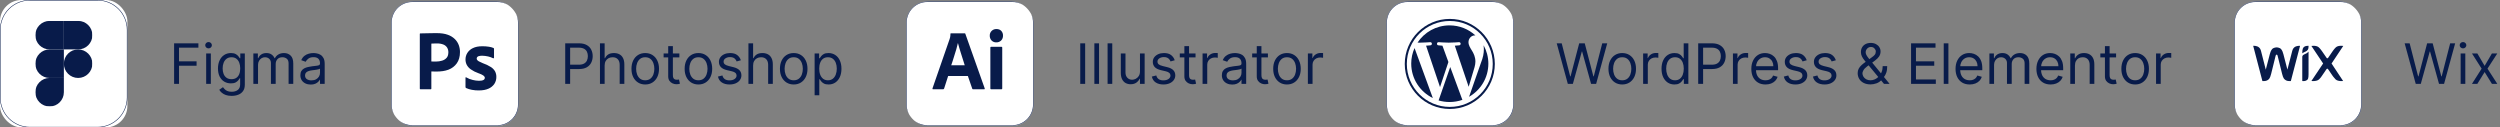
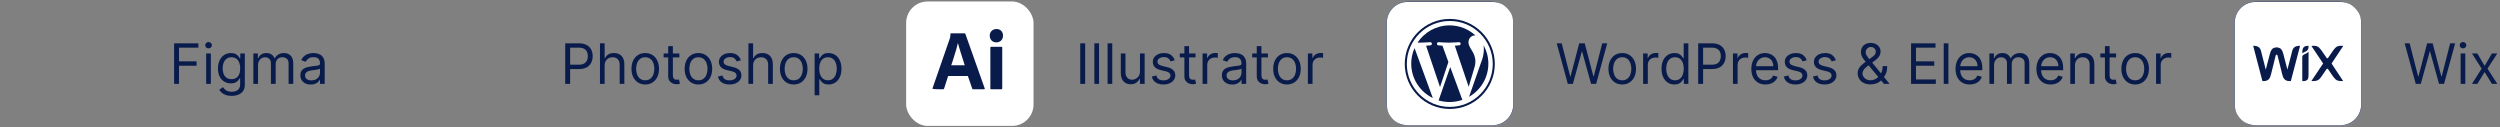
<svg xmlns="http://www.w3.org/2000/svg" width="5024" height="256" viewBox="0 0 5024 256" fill="none">
  <rect x="0" y="0" width="5024" height="256" fill="#808080" stroke="none" />
  <g clip-path="url(#clip0_306_116)">
    <rect width="256" height="256" rx="43" fill="white" />
-     <path d="M60 0.5H196C228.861 0.5 255.5 27.139 255.5 60V196C255.5 228.861 228.861 255.5 196 255.5H60C27.139 255.5 0.5 228.861 0.5 196V60C0.5 27.139 27.139 0.5 60 0.5Z" stroke="#081B4A" />
    <mask id="mask0_306_116" style="mask-type:luminance" maskUnits="userSpaceOnUse" x="71" y="42" width="115" height="172">
      <path d="M71 42H185.69V214H71V42Z" fill="white" />
    </mask>
    <g mask="url(#mask0_306_116)">
      <path d="M99.678 214C115.502 214 128.345 201.158 128.345 185.334V156.666H99.678C83.854 156.666 71.011 169.51 71.011 185.334C71.011 201.158 83.854 214 99.678 214Z" fill="#081B4A" />
      <path d="M71.011 128C71.011 112.176 83.854 99.334 99.678 99.334H128.345V156.666H99.678C83.854 156.666 71.011 143.824 71.011 128Z" fill="#081B4A" />
-       <path d="M71.011 70.666C71.011 54.842 83.855 42 99.679 42H128.345V99.334H99.679C83.855 99.334 71.011 86.49 71.011 70.666Z" fill="#081B4A" />
      <path d="M128.345 42H157.011C172.835 42 185.678 54.842 185.678 70.666C185.678 86.49 172.835 99.334 157.011 99.334H128.345V42Z" fill="#081B4A" />
      <path d="M185.678 128C185.678 143.824 172.835 156.666 157.011 156.666C141.187 156.666 128.345 143.824 128.345 128C128.345 112.176 141.187 99.334 157.011 99.334C172.835 99.334 185.678 112.176 185.678 128Z" fill="#081B4A" />
    </g>
  </g>
  <path d="M349.864 168.5V87.046H398.705V95.796H359.727V123.318H395.045V132.068H359.727V168.5H349.864ZM414.325 168.5V107.409H423.712V168.5H414.325ZM419.098 97.227C417.268 97.227 415.691 96.604 414.365 95.358C413.066 94.112 412.416 92.614 412.416 90.864C412.416 89.114 413.066 87.615 414.365 86.369C415.691 85.123 417.268 84.5 419.098 84.5C420.928 84.5 422.492 85.123 423.791 86.369C425.117 87.615 425.78 89.114 425.78 90.864C425.78 92.614 425.117 94.112 423.791 95.358C422.492 96.604 420.928 97.227 419.098 97.227ZM465.562 192.682C461.028 192.682 457.131 192.098 453.869 190.932C450.608 189.792 447.89 188.28 445.716 186.398C443.568 184.542 441.858 182.553 440.585 180.432L448.062 175.182C448.911 176.295 449.985 177.568 451.284 179C452.583 180.458 454.36 181.718 456.614 182.778C458.894 183.866 461.877 184.409 465.562 184.409C470.494 184.409 474.564 183.216 477.773 180.83C480.981 178.443 482.585 174.705 482.585 169.614V157.205H481.79C481.1 158.318 480.119 159.697 478.847 161.341C477.6 162.958 475.797 164.403 473.438 165.676C471.104 166.922 467.949 167.545 463.972 167.545C459.04 167.545 454.612 166.379 450.688 164.045C446.79 161.712 443.701 158.318 441.42 153.864C439.167 149.409 438.04 144 438.04 137.636C438.04 131.379 439.14 125.93 441.341 121.29C443.542 116.623 446.604 113.017 450.528 110.472C454.453 107.9 458.987 106.614 464.131 106.614C468.108 106.614 471.263 107.277 473.597 108.602C475.956 109.902 477.759 111.386 479.006 113.057C480.278 114.701 481.259 116.053 481.949 117.114H482.903V107.409H491.972V170.25C491.972 175.5 490.778 179.769 488.392 183.057C486.032 186.371 482.85 188.797 478.847 190.335C474.869 191.9 470.441 192.682 465.562 192.682ZM465.244 159.114C469.009 159.114 472.191 158.252 474.79 156.528C477.388 154.805 479.364 152.326 480.716 149.091C482.068 145.856 482.744 141.985 482.744 137.477C482.744 133.076 482.081 129.191 480.756 125.824C479.43 122.456 477.468 119.818 474.869 117.909C472.271 116 469.063 115.045 465.244 115.045C461.267 115.045 457.953 116.053 455.301 118.068C452.676 120.083 450.701 122.788 449.375 126.182C448.076 129.576 447.426 133.341 447.426 137.477C447.426 141.72 448.089 145.472 449.415 148.733C450.767 151.968 452.756 154.513 455.381 156.369C458.032 158.199 461.32 159.114 465.244 159.114ZM509.153 168.5V107.409H518.222V116.955H519.017C520.29 113.693 522.345 111.161 525.182 109.358C528.019 107.528 531.426 106.614 535.403 106.614C539.434 106.614 542.788 107.528 545.466 109.358C548.17 111.161 550.278 113.693 551.79 116.955H552.426C553.991 113.799 556.337 111.294 559.466 109.438C562.595 107.555 566.347 106.614 570.722 106.614C576.184 106.614 580.652 108.324 584.125 111.744C587.598 115.138 589.335 120.428 589.335 127.614V168.5H579.949V127.614C579.949 123.106 578.716 119.884 576.25 117.949C573.784 116.013 570.881 115.045 567.54 115.045C563.244 115.045 559.917 116.345 557.557 118.943C555.197 121.515 554.017 124.777 554.017 128.727V168.5H544.472V126.659C544.472 123.186 543.345 120.388 541.091 118.267C538.837 116.119 535.934 115.045 532.381 115.045C529.941 115.045 527.661 115.695 525.54 116.994C523.445 118.294 521.748 120.097 520.449 122.403C519.176 124.684 518.54 127.322 518.54 130.318V168.5H509.153ZM624.474 169.932C620.603 169.932 617.09 169.203 613.935 167.744C610.779 166.259 608.274 164.125 606.418 161.341C604.562 158.53 603.634 155.136 603.634 151.159C603.634 147.659 604.323 144.822 605.702 142.648C607.08 140.447 608.923 138.723 611.23 137.477C613.537 136.231 616.082 135.303 618.866 134.693C621.677 134.057 624.501 133.553 627.338 133.182C631.05 132.705 634.06 132.347 636.366 132.108C638.7 131.843 640.397 131.405 641.457 130.795C642.545 130.186 643.088 129.125 643.088 127.614V127.295C643.088 123.371 642.014 120.322 639.866 118.148C637.745 115.973 634.524 114.886 630.202 114.886C625.721 114.886 622.207 115.867 619.662 117.83C617.116 119.792 615.327 121.886 614.293 124.114L605.384 120.932C606.974 117.22 609.096 114.33 611.747 112.261C614.425 110.167 617.342 108.708 620.497 107.886C623.679 107.038 626.808 106.614 629.884 106.614C631.846 106.614 634.099 106.852 636.645 107.33C639.217 107.78 641.696 108.722 644.082 110.153C646.495 111.585 648.497 113.746 650.088 116.636C651.679 119.527 652.474 123.398 652.474 128.25V168.5H643.088V160.227H642.611C641.974 161.553 640.914 162.972 639.429 164.483C637.944 165.994 635.969 167.28 633.503 168.341C631.037 169.402 628.027 169.932 624.474 169.932ZM625.906 161.5C629.618 161.5 632.747 160.771 635.293 159.312C637.865 157.854 639.8 155.972 641.099 153.665C642.425 151.358 643.088 148.932 643.088 146.386V137.795C642.69 138.273 641.815 138.71 640.463 139.108C639.137 139.479 637.599 139.811 635.849 140.102C634.126 140.367 632.442 140.606 630.798 140.818C629.181 141.004 627.868 141.163 626.861 141.295C624.421 141.614 622.141 142.131 620.02 142.847C617.925 143.536 616.228 144.583 614.929 145.989C613.656 147.367 613.02 149.25 613.02 151.636C613.02 154.898 614.226 157.364 616.639 159.034C619.079 160.678 622.168 161.5 625.906 161.5Z" fill="#081B4A" />
  <g clip-path="url(#clip1_306_116)">
    <rect x="786" y="3" width="256" height="250" rx="43" fill="white" />
    <path d="M828.5 3.5H999.5C1022.7 3.5 1041.5 22.304 1041.5 45.5V210.1C1041.5 233.296 1022.7 252.1 999.5 252.1H828.5C805.304 252.1 786.5 233.296 786.5 210.1V45.5C786.5 22.304 805.304 3.5 828.5 3.5Z" stroke="#081B4A" />
    <path d="M843.644 178.035V68.297C843.644 67.496 843.988 67.096 844.675 67.095L845.762 67.092L847.62 67.072L850.202 67.021L858.852 66.838L868.127 66.666C871.389 66.609 874.623 66.581 877.829 66.58C886.529 66.58 893.856 67.668 899.811 69.843C905.183 71.659 910.082 74.651 914.151 78.601C917.601 82.024 920.267 86.155 921.965 90.709C923.571 95.14 924.385 99.82 924.37 104.533C924.37 113.694 922.252 121.25 918.015 127.202C913.872 133.009 908.093 137.45 901.415 139.958L900.842 140.168C893.869 142.769 886.147 143.709 877.678 143.768L876.362 143.772L874.409 143.762L873.424 143.748L872.326 143.722L871.664 143.696L871.262 143.675L870.273 143.639L869.064 143.614L867.244 143.601L866.839 143.6V177.863C866.869 178.073 866.85 178.287 866.783 178.488C866.716 178.69 866.603 178.873 866.453 179.023C866.303 179.173 866.12 179.286 865.919 179.353C865.717 179.42 865.503 179.439 865.293 179.409H844.847C844.044 179.41 843.643 178.952 843.644 178.035ZM866.84 87.703V123.495C868.327 123.61 869.7 123.668 870.96 123.667H876.628C880.536 123.654 884.421 123.072 888.161 121.94L888.907 121.707C892.31 120.697 895.351 118.73 897.666 116.039C899.818 113.501 900.933 110.004 901.01 105.547L901.015 105.048C901.105 101.726 900.241 98.448 898.524 95.603C896.72 92.851 894.112 90.722 891.054 89.506C887.062 87.954 882.798 87.224 878.517 87.36L876.339 87.366L874.965 87.378L873.654 87.395L871.804 87.431L870.454 87.469L869.753 87.495L868.816 87.539L868.018 87.588L867.563 87.624L867.17 87.662L866.997 87.682L866.84 87.703ZM990.77 116.987C987.774 115.448 984.596 114.292 981.312 113.545L980.552 113.381C976.939 112.552 973.25 112.095 969.543 112.018L968.617 112.007C966.444 111.948 964.274 112.208 962.177 112.78C960.842 113.078 959.656 113.838 958.827 114.926C958.267 115.797 957.969 116.811 957.969 117.846C958 118.85 958.362 119.816 958.999 120.593C959.911 121.659 961.006 122.552 962.234 123.23L962.606 123.427C965.055 124.745 967.578 125.921 970.162 126.947C975.925 128.878 981.432 131.501 986.562 134.761C990.057 136.967 992.949 140.006 994.978 143.606C996.683 147.015 997.538 150.785 997.468 154.596C997.57 159.629 996.132 164.572 993.346 168.765C990.363 173.02 986.22 176.328 981.41 178.295C976.373 180.508 970.187 181.652 962.853 181.727L962.091 181.731C957.545 181.776 953.004 181.378 948.535 180.543L947.579 180.357C943.816 179.667 940.153 178.513 936.674 176.922C936.324 176.742 936.028 176.472 935.817 176.14C935.606 175.808 935.487 175.425 935.472 175.032V156.314C935.451 156.132 935.481 155.948 935.556 155.782C935.632 155.616 935.752 155.473 935.902 155.369C936.049 155.285 936.219 155.249 936.388 155.264C936.556 155.279 936.716 155.346 936.846 155.455C940.955 157.877 945.416 159.645 950.069 160.693C954.171 161.722 958.378 162.269 962.606 162.325C966.612 162.325 969.56 161.81 971.45 160.779C972.303 160.388 973.025 159.758 973.528 158.966C974.03 158.173 974.293 157.252 974.284 156.314C974.284 154.827 973.425 153.396 971.708 152.021C970.988 151.445 969.956 150.818 968.611 150.141L967.968 149.825L967.282 149.502L966.922 149.338L966.168 149.004L965.775 148.834L964.955 148.49L964.528 148.315L963.642 147.96L963.182 147.78L962.229 147.413L961.232 147.04C955.839 145.165 950.726 142.565 946.033 139.312C942.676 136.978 939.912 133.89 937.962 130.296C936.274 126.912 935.42 123.173 935.472 119.391C935.461 114.847 936.71 110.389 939.078 106.511C941.778 102.241 945.654 98.841 950.241 96.723C955.278 94.206 961.574 92.946 969.131 92.944C973.557 92.908 977.979 93.224 982.355 93.889C985.524 94.291 988.622 95.129 991.561 96.379C992.034 96.515 992.415 96.864 992.591 97.324C992.708 97.743 992.765 98.176 992.763 98.612V115.957C992.788 116.367 992.591 116.76 992.248 116.987C992.018 117.101 991.765 117.161 991.509 117.161C991.253 117.161 991 117.101 990.77 116.987Z" fill="#081B4A" />
  </g>
  <path d="M1135.86 168.5V87.046H1163.39C1169.78 87.046 1175 88.199 1179.06 90.506C1183.14 92.786 1186.16 95.875 1188.12 99.773C1190.09 103.67 1191.07 108.019 1191.07 112.818C1191.07 117.617 1190.09 121.979 1188.12 125.903C1186.19 129.828 1183.19 132.956 1179.14 135.29C1175.08 137.597 1169.88 138.75 1163.55 138.75H1143.82V130H1163.23C1167.6 130 1171.12 129.244 1173.77 127.733C1176.42 126.222 1178.34 124.18 1179.53 121.608C1180.75 119.009 1181.36 116.08 1181.36 112.818C1181.36 109.557 1180.75 106.64 1179.53 104.068C1178.34 101.496 1176.41 99.481 1173.73 98.023C1171.05 96.538 1167.5 95.796 1163.07 95.796H1145.73V168.5H1135.86ZM1215.07 131.75V168.5H1205.68V87.046H1215.07V116.955H1215.87C1217.3 113.799 1219.45 111.294 1222.31 109.438C1225.2 107.555 1229.04 106.614 1233.84 106.614C1238.01 106.614 1241.65 107.449 1244.78 109.119C1247.91 110.763 1250.34 113.295 1252.06 116.716C1253.81 120.11 1254.68 124.432 1254.68 129.682V168.5H1245.3V130.318C1245.3 125.466 1244.04 121.714 1241.52 119.062C1239.03 116.384 1235.57 115.045 1231.14 115.045C1228.06 115.045 1225.31 115.695 1222.87 116.994C1220.45 118.294 1218.54 120.189 1217.14 122.682C1215.76 125.174 1215.07 128.197 1215.07 131.75ZM1296.67 169.773C1291.16 169.773 1286.32 168.46 1282.16 165.835C1278.02 163.21 1274.79 159.538 1272.45 154.818C1270.15 150.098 1268.99 144.583 1268.99 138.273C1268.99 131.909 1270.15 126.354 1272.45 121.608C1274.79 116.862 1278.02 113.176 1282.16 110.551C1286.32 107.926 1291.16 106.614 1296.67 106.614C1302.19 106.614 1307.02 107.926 1311.15 110.551C1315.31 113.176 1318.55 116.862 1320.86 121.608C1323.19 126.354 1324.36 131.909 1324.36 138.273C1324.36 144.583 1323.19 150.098 1320.86 154.818C1318.55 159.538 1315.31 163.21 1311.15 165.835C1307.02 168.46 1302.19 169.773 1296.67 169.773ZM1296.67 161.341C1300.86 161.341 1304.31 160.267 1307.02 158.119C1309.72 155.972 1311.72 153.148 1313.02 149.648C1314.32 146.148 1314.97 142.356 1314.97 138.273C1314.97 134.189 1314.32 130.384 1313.02 126.858C1311.72 123.331 1309.72 120.481 1307.02 118.307C1304.31 116.133 1300.86 115.045 1296.67 115.045C1292.49 115.045 1289.04 116.133 1286.33 118.307C1283.63 120.481 1281.63 123.331 1280.33 126.858C1279.03 130.384 1278.38 134.189 1278.38 138.273C1278.38 142.356 1279.03 146.148 1280.33 149.648C1281.63 153.148 1283.63 155.972 1286.33 158.119C1289.04 160.267 1292.49 161.341 1296.67 161.341ZM1365.25 107.409V115.364H1333.59V107.409H1365.25ZM1342.82 92.773H1352.21V151C1352.21 153.652 1352.59 155.64 1353.36 156.966C1354.16 158.265 1355.16 159.14 1356.38 159.591C1357.63 160.015 1358.94 160.227 1360.32 160.227C1361.36 160.227 1362.2 160.174 1362.87 160.068C1363.53 159.936 1364.06 159.83 1364.46 159.75L1366.37 168.182C1365.73 168.42 1364.84 168.659 1363.7 168.898C1362.56 169.163 1361.12 169.295 1359.37 169.295C1356.71 169.295 1354.12 168.725 1351.57 167.585C1349.05 166.445 1346.96 164.708 1345.29 162.375C1343.64 160.042 1342.82 157.098 1342.82 153.545V92.773ZM1403.53 169.773C1398.02 169.773 1393.18 168.46 1389.02 165.835C1384.88 163.21 1381.65 159.538 1379.31 154.818C1377.01 150.098 1375.85 144.583 1375.85 138.273C1375.85 131.909 1377.01 126.354 1379.31 121.608C1381.65 116.862 1384.88 113.176 1389.02 110.551C1393.18 107.926 1398.02 106.614 1403.53 106.614C1409.05 106.614 1413.88 107.926 1418.01 110.551C1422.17 113.176 1425.41 116.862 1427.72 121.608C1430.05 126.354 1431.22 131.909 1431.22 138.273C1431.22 144.583 1430.05 150.098 1427.72 154.818C1425.41 159.538 1422.17 163.21 1418.01 165.835C1413.88 168.46 1409.05 169.773 1403.53 169.773ZM1403.53 161.341C1407.72 161.341 1411.17 160.267 1413.88 158.119C1416.58 155.972 1418.58 153.148 1419.88 149.648C1421.18 146.148 1421.83 142.356 1421.83 138.273C1421.83 134.189 1421.18 130.384 1419.88 126.858C1418.58 123.331 1416.58 120.481 1413.88 118.307C1411.17 116.133 1407.72 115.045 1403.53 115.045C1399.34 115.045 1395.9 116.133 1393.19 118.307C1390.49 120.481 1388.49 123.331 1387.19 126.858C1385.89 130.384 1385.24 134.189 1385.24 138.273C1385.24 142.356 1385.89 146.148 1387.19 149.648C1388.49 153.148 1390.49 155.972 1393.19 158.119C1395.9 160.267 1399.34 161.341 1403.53 161.341ZM1488.82 121.091L1480.38 123.477C1479.85 122.072 1479.07 120.706 1478.04 119.381C1477.03 118.028 1475.65 116.915 1473.9 116.04C1472.15 115.165 1469.91 114.727 1467.18 114.727C1463.44 114.727 1460.33 115.589 1457.83 117.312C1455.37 119.009 1454.13 121.17 1454.13 123.795C1454.13 126.129 1454.98 127.972 1456.68 129.324C1458.38 130.676 1461.03 131.803 1464.63 132.705L1473.7 134.932C1479.17 136.258 1483.24 138.286 1485.91 141.017C1488.59 143.722 1489.93 147.208 1489.93 151.477C1489.93 154.977 1488.92 158.106 1486.91 160.864C1484.92 163.621 1482.13 165.795 1478.56 167.386C1474.98 168.977 1470.81 169.773 1466.07 169.773C1459.84 169.773 1454.68 168.42 1450.6 165.716C1446.51 163.011 1443.93 159.061 1442.84 153.864L1451.75 151.636C1452.6 154.924 1454.2 157.39 1456.56 159.034C1458.95 160.678 1462.06 161.5 1465.91 161.5C1470.28 161.5 1473.76 160.572 1476.33 158.716C1478.93 156.833 1480.23 154.58 1480.23 151.955C1480.23 149.833 1479.48 148.057 1478 146.625C1476.51 145.167 1474.23 144.08 1471.16 143.364L1460.98 140.977C1455.38 139.652 1451.27 137.597 1448.65 134.812C1446.05 132.002 1444.75 128.489 1444.75 124.273C1444.75 120.826 1445.72 117.777 1447.65 115.125C1449.61 112.473 1452.28 110.392 1455.65 108.881C1459.04 107.369 1462.88 106.614 1467.18 106.614C1473.23 106.614 1477.97 107.939 1481.42 110.591C1484.89 113.242 1487.36 116.742 1488.82 121.091ZM1513.45 131.75V168.5H1504.06V87.046H1513.45V116.955H1514.24C1515.67 113.799 1517.82 111.294 1520.68 109.438C1523.57 107.555 1527.42 106.614 1532.22 106.614C1536.38 106.614 1540.03 107.449 1543.16 109.119C1546.29 110.763 1548.71 113.295 1550.43 116.716C1552.18 120.11 1553.06 124.432 1553.06 129.682V168.5H1543.67V130.318C1543.67 125.466 1542.41 121.714 1539.89 119.062C1537.4 116.384 1533.94 115.045 1529.51 115.045C1526.44 115.045 1523.68 115.695 1521.24 116.994C1518.83 118.294 1516.92 120.189 1515.51 122.682C1514.14 125.174 1513.45 128.197 1513.45 131.75ZM1595.05 169.773C1589.53 169.773 1584.7 168.46 1580.53 165.835C1576.4 163.21 1573.16 159.538 1570.83 154.818C1568.52 150.098 1567.37 144.583 1567.37 138.273C1567.37 131.909 1568.52 126.354 1570.83 121.608C1573.16 116.862 1576.4 113.176 1580.53 110.551C1584.7 107.926 1589.53 106.614 1595.05 106.614C1600.56 106.614 1605.39 107.926 1609.53 110.551C1613.69 113.176 1616.92 116.862 1619.23 121.608C1621.56 126.354 1622.73 131.909 1622.73 138.273C1622.73 144.583 1621.56 150.098 1619.23 154.818C1616.92 159.538 1613.69 163.21 1609.53 165.835C1605.39 168.46 1600.56 169.773 1595.05 169.773ZM1595.05 161.341C1599.24 161.341 1602.69 160.267 1605.39 158.119C1608.1 155.972 1610.1 153.148 1611.4 149.648C1612.7 146.148 1613.35 142.356 1613.35 138.273C1613.35 134.189 1612.7 130.384 1611.4 126.858C1610.1 123.331 1608.1 120.481 1605.39 118.307C1602.69 116.133 1599.24 115.045 1595.05 115.045C1590.86 115.045 1587.41 116.133 1584.71 118.307C1582 120.481 1580 123.331 1578.7 126.858C1577.4 130.384 1576.75 134.189 1576.75 138.273C1576.75 142.356 1577.4 146.148 1578.7 149.648C1580 153.148 1582 155.972 1584.71 158.119C1587.41 160.267 1590.86 161.341 1595.05 161.341ZM1637.06 191.409V107.409H1646.13V117.114H1647.24C1647.93 116.053 1648.89 114.701 1650.11 113.057C1651.35 111.386 1653.13 109.902 1655.43 108.602C1657.77 107.277 1660.92 106.614 1664.9 106.614C1670.04 106.614 1674.58 107.9 1678.5 110.472C1682.43 113.044 1685.49 116.689 1687.69 121.409C1689.89 126.129 1690.99 131.697 1690.99 138.114C1690.99 144.583 1689.89 150.191 1687.69 154.938C1685.49 159.657 1682.44 163.316 1678.54 165.915C1674.64 168.487 1670.15 169.773 1665.06 169.773C1661.14 169.773 1657.99 169.123 1655.63 167.824C1653.27 166.498 1651.46 165 1650.18 163.33C1648.91 161.633 1647.93 160.227 1647.24 159.114H1646.45V191.409H1637.06ZM1646.29 137.955C1646.29 142.568 1646.96 146.638 1648.32 150.165C1649.67 153.665 1651.64 156.409 1654.24 158.398C1656.84 160.36 1660.02 161.341 1663.79 161.341C1667.71 161.341 1670.99 160.307 1673.61 158.239C1676.26 156.144 1678.25 153.333 1679.58 149.807C1680.93 146.254 1681.61 142.303 1681.61 137.955C1681.61 133.659 1680.94 129.788 1679.62 126.341C1678.32 122.867 1676.34 120.123 1673.69 118.108C1671.07 116.066 1667.76 115.045 1663.79 115.045C1659.97 115.045 1656.76 116.013 1654.16 117.949C1651.56 119.858 1649.6 122.536 1648.28 125.983C1646.95 129.403 1646.29 133.394 1646.29 137.955Z" fill="#081B4A" />
  <g clip-path="url(#clip2_306_116)">
    <rect x="1821" y="3" width="256" height="250" rx="43" fill="white" />
-     <path d="M1863.5 3.5H2034.5C2057.7 3.5 2076.5 22.304 2076.5 45.5V210.1C2076.5 233.296 2057.7 252.1 2034.5 252.1H1863.5C1840.3 252.1 1821.5 233.296 1821.5 210.1V45.5C1821.5 22.304 1840.3 3.5 1863.5 3.5Z" stroke="#081B4A" />
-     <path d="M1945.05 152.79H1905.38L1897.31 177.863C1897.2 178.32 1896.94 178.725 1896.56 179.007C1896.18 179.289 1895.72 179.432 1895.25 179.409H1875.16C1874.01 179.409 1873.61 178.779 1873.96 177.519L1908.3 78.601C1908.65 77.571 1908.99 76.398 1909.33 75.081C1909.78 72.789 1910.01 70.461 1910.02 68.126C1910 67.963 1910.01 67.796 1910.06 67.64C1910.12 67.483 1910.2 67.341 1910.32 67.224C1910.44 67.107 1910.58 67.019 1910.74 66.967C1910.89 66.915 1911.06 66.9 1911.22 66.923H1938.53C1939.33 66.923 1939.79 67.21 1939.9 67.783L1978.89 177.691C1979.23 178.838 1978.89 179.41 1977.86 179.409H1955.53C1955.15 179.451 1954.76 179.352 1954.44 179.131C1954.13 178.91 1953.9 178.581 1953.81 178.207L1945.05 152.79ZM1911.57 131.152H1938.7L1938.31 129.875L1937.69 127.853L1937.25 126.433L1936.54 124.197L1935.04 119.49L1933.72 115.317L1930.28 104.447C1929.43 101.745 1928.61 99.032 1927.82 96.309L1927.2 94.099L1926.46 91.486L1925.34 87.436L1925.13 86.673H1924.96C1924.1 90.795 1923.06 94.876 1921.83 98.903L1919.28 107.099L1917.88 111.627L1916.46 116.211C1916.2 117.039 1915.95 117.858 1915.7 118.667L1914.94 121.065L1914.18 123.407L1913.43 125.691L1912.68 127.918C1912.43 128.651 1912.18 129.375 1911.94 130.088L1911.57 131.152ZM2002.07 85.127C2000.32 85.197 1998.57 84.897 1996.94 84.246C1995.31 83.595 1993.84 82.608 1992.62 81.349C1991.41 80.035 1990.46 78.494 1989.84 76.814C1989.22 75.134 1988.94 73.349 1989.02 71.56C1988.95 69.789 1989.26 68.025 1989.93 66.383C1990.6 64.741 1991.6 63.258 1992.88 62.03C1995.34 59.664 1998.63 58.339 2002.04 58.333L2002.41 58.337C2006.53 58.337 2009.77 59.568 2012.11 62.029C2013.3 63.308 2014.22 64.808 2014.82 66.444C2015.43 68.079 2015.7 69.818 2015.63 71.56C2015.71 73.356 2015.42 75.148 2014.78 76.83C2014.15 78.512 2013.18 80.049 2011.94 81.35C2010.69 82.584 2009.2 83.555 2007.57 84.206C2005.94 84.857 2004.19 85.174 2002.43 85.14L2002.07 85.127ZM1990.22 177.691V95.603C1990.22 94.572 1990.67 94.057 1991.59 94.057H2012.71C2013.63 94.057 2014.09 94.572 2014.09 95.603V177.691C2014.09 178.838 2013.63 179.41 2012.71 179.409H1991.76C1990.79 179.409 1990.27 178.895 1990.22 177.867L1990.22 177.691Z" fill="#081B4A" />
+     <path d="M1945.05 152.79H1905.38L1897.31 177.863C1897.2 178.32 1896.94 178.725 1896.56 179.007C1896.18 179.289 1895.72 179.432 1895.25 179.409C1874.01 179.409 1873.61 178.779 1873.96 177.519L1908.3 78.601C1908.65 77.571 1908.99 76.398 1909.33 75.081C1909.78 72.789 1910.01 70.461 1910.02 68.126C1910 67.963 1910.01 67.796 1910.06 67.64C1910.12 67.483 1910.2 67.341 1910.32 67.224C1910.44 67.107 1910.58 67.019 1910.74 66.967C1910.89 66.915 1911.06 66.9 1911.22 66.923H1938.53C1939.33 66.923 1939.79 67.21 1939.9 67.783L1978.89 177.691C1979.23 178.838 1978.89 179.41 1977.86 179.409H1955.53C1955.15 179.451 1954.76 179.352 1954.44 179.131C1954.13 178.91 1953.9 178.581 1953.81 178.207L1945.05 152.79ZM1911.57 131.152H1938.7L1938.31 129.875L1937.69 127.853L1937.25 126.433L1936.54 124.197L1935.04 119.49L1933.72 115.317L1930.28 104.447C1929.43 101.745 1928.61 99.032 1927.82 96.309L1927.2 94.099L1926.46 91.486L1925.34 87.436L1925.13 86.673H1924.96C1924.1 90.795 1923.06 94.876 1921.83 98.903L1919.28 107.099L1917.88 111.627L1916.46 116.211C1916.2 117.039 1915.95 117.858 1915.7 118.667L1914.94 121.065L1914.18 123.407L1913.43 125.691L1912.68 127.918C1912.43 128.651 1912.18 129.375 1911.94 130.088L1911.57 131.152ZM2002.07 85.127C2000.32 85.197 1998.57 84.897 1996.94 84.246C1995.31 83.595 1993.84 82.608 1992.62 81.349C1991.41 80.035 1990.46 78.494 1989.84 76.814C1989.22 75.134 1988.94 73.349 1989.02 71.56C1988.95 69.789 1989.26 68.025 1989.93 66.383C1990.6 64.741 1991.6 63.258 1992.88 62.03C1995.34 59.664 1998.63 58.339 2002.04 58.333L2002.41 58.337C2006.53 58.337 2009.77 59.568 2012.11 62.029C2013.3 63.308 2014.22 64.808 2014.82 66.444C2015.43 68.079 2015.7 69.818 2015.63 71.56C2015.71 73.356 2015.42 75.148 2014.78 76.83C2014.15 78.512 2013.18 80.049 2011.94 81.35C2010.69 82.584 2009.2 83.555 2007.57 84.206C2005.94 84.857 2004.19 85.174 2002.43 85.14L2002.07 85.127ZM1990.22 177.691V95.603C1990.22 94.572 1990.67 94.057 1991.59 94.057H2012.71C2013.63 94.057 2014.09 94.572 2014.09 95.603V177.691C2014.09 178.838 2013.63 179.41 2012.71 179.409H1991.76C1990.79 179.409 1990.27 178.895 1990.22 177.867L1990.22 177.691Z" fill="#081B4A" />
  </g>
  <path d="M2180.73 87.046V168.5H2170.86V87.046H2180.73ZM2208.62 87.046V168.5H2199.23V87.046H2208.62ZM2235.2 87.046V168.5H2225.81V87.046H2235.2ZM2290.89 143.523V107.409H2300.27V168.5H2290.89V158.159H2290.25C2288.82 161.261 2286.59 163.9 2283.57 166.074C2280.55 168.222 2276.73 169.295 2272.12 169.295C2268.3 169.295 2264.9 168.46 2261.93 166.79C2258.96 165.093 2256.63 162.547 2254.93 159.153C2253.24 155.733 2252.39 151.424 2252.39 146.227V107.409H2261.77V145.591C2261.77 150.045 2263.02 153.598 2265.51 156.25C2268.03 158.902 2271.24 160.227 2275.14 160.227C2277.47 160.227 2279.84 159.631 2282.26 158.438C2284.7 157.244 2286.74 155.415 2288.38 152.949C2290.05 150.483 2290.89 147.341 2290.89 143.523ZM2360.74 121.091L2352.31 123.477C2351.78 122.072 2350.99 120.706 2349.96 119.381C2348.95 118.028 2347.57 116.915 2345.82 116.04C2344.07 115.165 2341.83 114.727 2339.1 114.727C2335.36 114.727 2332.25 115.589 2329.76 117.312C2327.29 119.009 2326.06 121.17 2326.06 123.795C2326.06 126.129 2326.91 127.972 2328.6 129.324C2330.3 130.676 2332.95 131.803 2336.56 132.705L2345.62 134.932C2351.09 136.258 2355.16 138.286 2357.84 141.017C2360.51 143.722 2361.85 147.208 2361.85 151.477C2361.85 154.977 2360.84 158.106 2358.83 160.864C2356.84 163.621 2354.06 165.795 2350.48 167.386C2346.9 168.977 2342.73 169.773 2337.99 169.773C2331.76 169.773 2326.6 168.42 2322.52 165.716C2318.43 163.011 2315.85 159.061 2314.76 153.864L2323.67 151.636C2324.52 154.924 2326.12 157.39 2328.48 159.034C2330.87 160.678 2333.98 161.5 2337.83 161.5C2342.2 161.5 2345.68 160.572 2348.25 158.716C2350.85 156.833 2352.15 154.58 2352.15 151.955C2352.15 149.833 2351.41 148.057 2349.92 146.625C2348.44 145.167 2346.16 144.08 2343.08 143.364L2332.9 140.977C2327.3 139.652 2323.19 137.597 2320.57 134.812C2317.97 132.002 2316.67 128.489 2316.67 124.273C2316.67 120.826 2317.64 117.777 2319.57 115.125C2321.54 112.473 2324.2 110.392 2327.57 108.881C2330.96 107.369 2334.81 106.614 2339.1 106.614C2345.15 106.614 2349.89 107.939 2353.34 110.591C2356.81 113.242 2359.28 116.742 2360.74 121.091ZM2402.55 107.409V115.364H2370.89V107.409H2402.55ZM2380.12 92.773H2389.5V151C2389.5 153.652 2389.89 155.64 2390.66 156.966C2391.45 158.265 2392.46 159.14 2393.68 159.591C2394.93 160.015 2396.24 160.227 2397.62 160.227C2398.65 160.227 2399.5 160.174 2400.16 160.068C2400.83 159.936 2401.36 159.83 2401.75 159.75L2403.66 168.182C2403.03 168.42 2402.14 168.659 2401 168.898C2399.86 169.163 2398.41 169.295 2396.66 169.295C2394.01 169.295 2391.41 168.725 2388.87 167.585C2386.35 166.445 2384.25 164.708 2382.58 162.375C2380.94 160.042 2380.12 157.098 2380.12 153.545V92.773ZM2416.67 168.5V107.409H2425.74V116.636H2426.37C2427.49 113.614 2429.5 111.161 2432.42 109.278C2435.34 107.396 2438.62 106.455 2442.28 106.455C2442.97 106.455 2443.83 106.468 2444.87 106.494C2445.9 106.521 2446.68 106.561 2447.21 106.614V116.159C2446.9 116.08 2446.17 115.96 2445.03 115.801C2443.91 115.616 2442.73 115.523 2441.49 115.523C2438.52 115.523 2435.87 116.146 2433.53 117.392C2431.23 118.612 2429.4 120.309 2428.04 122.483C2426.72 124.631 2426.06 127.083 2426.06 129.841V168.5H2416.67ZM2476.32 169.932C2472.45 169.932 2468.93 169.203 2465.78 167.744C2462.62 166.259 2460.12 164.125 2458.26 161.341C2456.41 158.53 2455.48 155.136 2455.48 151.159C2455.48 147.659 2456.17 144.822 2457.55 142.648C2458.92 140.447 2460.77 138.723 2463.07 137.477C2465.38 136.231 2467.93 135.303 2470.71 134.693C2473.52 134.057 2476.34 133.553 2479.18 133.182C2482.89 132.705 2485.9 132.347 2488.21 132.108C2490.54 131.843 2492.24 131.405 2493.3 130.795C2494.39 130.186 2494.93 129.125 2494.93 127.614V127.295C2494.93 123.371 2493.86 120.322 2491.71 118.148C2489.59 115.973 2486.37 114.886 2482.05 114.886C2477.56 114.886 2474.05 115.867 2471.51 117.83C2468.96 119.792 2467.17 121.886 2466.14 124.114L2457.23 120.932C2458.82 117.22 2460.94 114.33 2463.59 112.261C2466.27 110.167 2469.19 108.708 2472.34 107.886C2475.52 107.038 2478.65 106.614 2481.73 106.614C2483.69 106.614 2485.94 106.852 2488.49 107.33C2491.06 107.78 2493.54 108.722 2495.93 110.153C2498.34 111.585 2500.34 113.746 2501.93 116.636C2503.52 119.527 2504.32 123.398 2504.32 128.25V168.5H2494.93V160.227H2494.45C2493.82 161.553 2492.76 162.972 2491.27 164.483C2489.79 165.994 2487.81 167.28 2485.35 168.341C2482.88 169.402 2479.87 169.932 2476.32 169.932ZM2477.75 161.5C2481.46 161.5 2484.59 160.771 2487.14 159.312C2489.71 157.854 2491.64 155.972 2492.94 153.665C2494.27 151.358 2494.93 148.932 2494.93 146.386V137.795C2494.53 138.273 2493.66 138.71 2492.31 139.108C2490.98 139.479 2489.44 139.811 2487.69 140.102C2485.97 140.367 2484.29 140.606 2482.64 140.818C2481.02 141.004 2479.71 141.163 2478.7 141.295C2476.27 141.614 2473.98 142.131 2471.86 142.847C2469.77 143.536 2468.07 144.583 2466.77 145.989C2465.5 147.367 2464.86 149.25 2464.86 151.636C2464.86 154.898 2466.07 157.364 2468.48 159.034C2470.92 160.678 2474.01 161.5 2477.75 161.5ZM2548.02 107.409V115.364H2516.36V107.409H2548.02ZM2525.59 92.773H2534.97V151C2534.97 153.652 2535.36 155.64 2536.13 156.966C2536.92 158.265 2537.93 159.14 2539.15 159.591C2540.4 160.015 2541.71 160.227 2543.09 160.227C2544.12 160.227 2544.97 160.174 2545.63 160.068C2546.29 159.936 2546.83 159.83 2547.22 159.75L2549.13 168.182C2548.5 168.42 2547.61 168.659 2546.47 168.898C2545.33 169.163 2543.88 169.295 2542.13 169.295C2539.48 169.295 2536.88 168.725 2534.34 167.585C2531.82 166.445 2529.72 164.708 2528.05 162.375C2526.41 160.042 2525.59 157.098 2525.59 153.545V92.773ZM2586.3 169.773C2580.78 169.773 2575.95 168.46 2571.78 165.835C2567.65 163.21 2564.41 159.538 2562.08 154.818C2559.77 150.098 2558.62 144.583 2558.62 138.273C2558.62 131.909 2559.77 126.354 2562.08 121.608C2564.41 116.862 2567.65 113.176 2571.78 110.551C2575.95 107.926 2580.78 106.614 2586.3 106.614C2591.81 106.614 2596.64 107.926 2600.78 110.551C2604.94 113.176 2608.17 116.862 2610.48 121.608C2612.81 126.354 2613.98 131.909 2613.98 138.273C2613.98 144.583 2612.81 150.098 2610.48 154.818C2608.17 159.538 2604.94 163.21 2600.78 165.835C2596.64 168.46 2591.81 169.773 2586.3 169.773ZM2586.3 161.341C2590.49 161.341 2593.94 160.267 2596.64 158.119C2599.35 155.972 2601.35 153.148 2602.65 149.648C2603.95 146.148 2604.6 142.356 2604.6 138.273C2604.6 134.189 2603.95 130.384 2602.65 126.858C2601.35 123.331 2599.35 120.481 2596.64 118.307C2593.94 116.133 2590.49 115.045 2586.3 115.045C2582.11 115.045 2578.66 116.133 2575.96 118.307C2573.25 120.481 2571.25 123.331 2569.95 126.858C2568.65 130.384 2568 134.189 2568 138.273C2568 142.356 2568.65 146.148 2569.95 149.648C2571.25 153.148 2573.25 155.972 2575.96 158.119C2578.66 160.267 2582.11 161.341 2586.3 161.341ZM2628.31 168.5V107.409H2637.38V116.636H2638.01C2639.13 113.614 2641.14 111.161 2644.06 109.278C2646.98 107.396 2650.26 106.455 2653.92 106.455C2654.61 106.455 2655.47 106.468 2656.51 106.494C2657.54 106.521 2658.32 106.561 2658.86 106.614V116.159C2658.54 116.08 2657.81 115.96 2656.67 115.801C2655.55 115.616 2654.37 115.523 2653.13 115.523C2650.16 115.523 2647.51 116.146 2645.17 117.392C2642.87 118.612 2641.04 120.309 2639.68 122.483C2638.36 124.631 2637.7 127.083 2637.7 129.841V168.5H2628.31Z" fill="#081B4A" />
  <g clip-path="url(#clip3_306_116)">
    <rect x="2786" y="3" width="256" height="250" rx="43" fill="white" />
    <path d="M2828.5 3.5H2999.5C3022.7 3.5 3041.5 22.304 3041.5 45.5V210.1C3041.5 233.296 3022.7 252.1 2999.5 252.1H2828.5C2805.3 252.1 2786.5 233.296 2786.5 210.1V45.5C2786.5 22.304 2805.3 3.5 2828.5 3.5Z" stroke="#081B4A" />
    <path d="M2836 127.841C2836 158.257 2853.71 184.543 2879.4 197L2842.67 96.568C2838.26 106.408 2835.99 117.064 2836 127.841ZM2964.98 123.963C2964.98 114.467 2961.57 107.89 2958.63 102.77C2954.73 96.441 2951.07 91.08 2951.07 84.751C2951.07 77.686 2956.44 71.111 2964 71.111C2964.34 71.111 2964.67 71.153 2965 71.172C2951.3 58.647 2933.05 51 2913 51C2886.1 51 2862.43 64.774 2848.67 85.636C2850.47 85.69 2852.17 85.729 2853.62 85.729C2861.67 85.729 2874.14 84.752 2874.14 84.752C2878.29 84.509 2878.78 90.593 2874.64 91.083C2874.64 91.083 2870.46 91.573 2865.82 91.816L2893.86 175.051L2910.71 124.615L2898.72 91.813C2894.57 91.57 2890.64 91.08 2890.64 91.08C2886.49 90.838 2886.98 84.506 2891.13 84.751C2891.13 84.751 2903.85 85.725 2911.41 85.725C2919.47 85.725 2931.93 84.751 2931.93 84.751C2936.09 84.506 2936.57 90.59 2932.43 91.08C2932.43 91.08 2928.25 91.57 2923.61 91.813L2951.44 174.417L2959.12 148.805C2962.45 138.175 2964.98 130.541 2964.98 123.963Z" fill="#081B4A" />
    <path d="M2914.4 134.698L2891 201.861C2898.15 203.943 2905.57 205 2913.03 205C2921.85 205.003 2930.6 203.526 2938.92 200.633C2938.7 200.296 2938.52 199.941 2938.37 199.571L2914.4 134.698ZM2981.45 91C2981.8 93.626 2981.98 96.272 2981.97 98.921C2981.97 106.738 2980.49 115.526 2976.04 126.514L2952.23 194.548C2975.41 181.192 2991 156.381 2991 127.961C2991 114.567 2987.54 101.972 2981.45 91Z" fill="#081B4A" />
    <path d="M2913.5 38C2863.6 38 2823 78.597 2823 128.498C2823 178.405 2863.6 219 2913.5 219C2963.4 219 3004 178.405 3004 128.498C3004 78.597 2963.4 38 2913.5 38ZM2913.5 214.852C2865.89 214.852 2827.15 176.113 2827.15 128.498C2827.15 80.885 2865.89 42.15 2913.5 42.15C2961.11 42.15 2999.84 80.885 2999.84 128.498C2999.84 176.113 2961.11 214.852 2913.5 214.852Z" fill="#081B4A" />
  </g>
  <path d="M3150.66 168.5L3128.39 87.046H3138.41L3155.43 153.386H3156.23L3173.57 87.046H3184.7L3202.05 153.386H3202.84L3219.86 87.046H3229.89L3207.61 168.5H3197.43L3179.45 103.591H3178.82L3160.84 168.5H3150.66ZM3260.03 169.773C3254.52 169.773 3249.68 168.46 3245.52 165.835C3241.38 163.21 3238.15 159.538 3235.81 154.818C3233.51 150.098 3232.35 144.583 3232.35 138.273C3232.35 131.909 3233.51 126.354 3235.81 121.608C3238.15 116.862 3241.38 113.176 3245.52 110.551C3249.68 107.926 3254.52 106.614 3260.03 106.614C3265.55 106.614 3270.38 107.926 3274.51 110.551C3278.67 113.176 3281.91 116.862 3284.22 121.608C3286.55 126.354 3287.72 131.909 3287.72 138.273C3287.72 144.583 3286.55 150.098 3284.22 154.818C3281.91 159.538 3278.67 163.21 3274.51 165.835C3270.38 168.46 3265.55 169.773 3260.03 169.773ZM3260.03 161.341C3264.22 161.341 3267.67 160.267 3270.38 158.119C3273.08 155.972 3275.08 153.148 3276.38 149.648C3277.68 146.148 3278.33 142.356 3278.33 138.273C3278.33 134.189 3277.68 130.384 3276.38 126.858C3275.08 123.331 3273.08 120.481 3270.38 118.307C3267.67 116.133 3264.22 115.045 3260.03 115.045C3255.84 115.045 3252.4 116.133 3249.69 118.307C3246.99 120.481 3244.99 123.331 3243.69 126.858C3242.39 130.384 3241.74 134.189 3241.74 138.273C3241.74 142.356 3242.39 146.148 3243.69 149.648C3244.99 153.148 3246.99 155.972 3249.69 158.119C3252.4 160.267 3255.84 161.341 3260.03 161.341ZM3302.04 168.5V107.409H3311.11V116.636H3311.75C3312.86 113.614 3314.88 111.161 3317.79 109.278C3320.71 107.396 3324 106.455 3327.66 106.455C3328.35 106.455 3329.21 106.468 3330.24 106.494C3331.28 106.521 3332.06 106.561 3332.59 106.614V116.159C3332.27 116.08 3331.54 115.96 3330.4 115.801C3329.29 115.616 3328.11 115.523 3326.86 115.523C3323.89 115.523 3321.24 116.146 3318.91 117.392C3316.6 118.612 3314.77 120.309 3313.42 122.483C3312.09 124.631 3311.43 127.083 3311.43 129.841V168.5H3302.04ZM3364.92 169.773C3359.83 169.773 3355.34 168.487 3351.44 165.915C3347.54 163.316 3344.49 159.657 3342.29 154.938C3340.09 150.191 3338.99 144.583 3338.99 138.114C3338.99 131.697 3340.09 126.129 3342.29 121.409C3344.49 116.689 3347.56 113.044 3351.48 110.472C3355.41 107.9 3359.94 106.614 3365.08 106.614C3369.06 106.614 3372.2 107.277 3374.51 108.602C3376.84 109.902 3378.62 111.386 3379.84 113.057C3381.09 114.701 3382.05 116.053 3382.74 117.114H3383.54V87.046H3392.92V168.5H3383.86V159.114H3382.74C3382.05 160.227 3381.07 161.633 3379.8 163.33C3378.53 165 3376.71 166.498 3374.35 167.824C3371.99 169.123 3368.85 169.773 3364.92 169.773ZM3366.2 161.341C3369.96 161.341 3373.14 160.36 3375.74 158.398C3378.34 156.409 3380.32 153.665 3381.67 150.165C3383.02 146.638 3383.7 142.568 3383.7 137.955C3383.7 133.394 3383.03 129.403 3381.71 125.983C3380.38 122.536 3378.42 119.858 3375.82 117.949C3373.22 116.013 3370.02 115.045 3366.2 115.045C3362.22 115.045 3358.91 116.066 3356.25 118.108C3353.63 120.123 3351.65 122.867 3350.33 126.341C3349.03 129.788 3348.38 133.659 3348.38 137.955C3348.38 142.303 3349.04 146.254 3350.37 149.807C3351.72 153.333 3353.71 156.144 3356.33 158.239C3358.99 160.307 3362.27 161.341 3366.2 161.341ZM3412.69 168.5V87.046H3440.21C3446.6 87.046 3451.83 88.199 3455.88 90.506C3459.97 92.786 3462.99 95.875 3464.95 99.773C3466.92 103.67 3467.9 108.019 3467.9 112.818C3467.9 117.617 3466.92 121.979 3464.95 125.903C3463.02 129.828 3460.02 132.956 3455.96 135.29C3451.91 137.597 3446.71 138.75 3440.37 138.75H3420.65V130H3440.06C3444.43 130 3447.94 129.244 3450.6 127.733C3453.25 126.222 3455.17 124.18 3456.36 121.608C3457.58 119.009 3458.19 116.08 3458.19 112.818C3458.19 109.557 3457.58 106.64 3456.36 104.068C3455.17 101.496 3453.23 99.481 3450.56 98.023C3447.88 96.538 3444.32 95.796 3439.9 95.796H3422.56V168.5H3412.69ZM3482.51 168.5V107.409H3491.58V116.636H3492.22C3493.33 113.614 3495.35 111.161 3498.26 109.278C3501.18 107.396 3504.47 106.455 3508.13 106.455C3508.82 106.455 3509.68 106.468 3510.71 106.494C3511.75 106.521 3512.53 106.561 3513.06 106.614V116.159C3512.74 116.08 3512.01 115.96 3510.87 115.801C3509.76 115.616 3508.58 115.523 3507.33 115.523C3504.36 115.523 3501.71 116.146 3499.38 117.392C3497.07 118.612 3495.24 120.309 3493.89 122.483C3492.56 124.631 3491.9 127.083 3491.9 129.841V168.5H3482.51ZM3547.94 169.773C3542.05 169.773 3536.97 168.473 3532.71 165.875C3528.46 163.25 3525.19 159.591 3522.88 154.898C3520.6 150.178 3519.46 144.689 3519.46 138.432C3519.46 132.174 3520.6 126.659 3522.88 121.886C3525.19 117.087 3528.4 113.348 3532.51 110.67C3536.64 107.966 3541.47 106.614 3546.98 106.614C3550.17 106.614 3553.31 107.144 3556.41 108.205C3559.51 109.265 3562.34 110.989 3564.88 113.375C3567.43 115.735 3569.46 118.864 3570.97 122.761C3572.48 126.659 3573.23 131.458 3573.23 137.159V141.136H3526.14V133.023H3563.69C3563.69 129.576 3563 126.5 3561.62 123.795C3560.27 121.091 3558.33 118.956 3555.81 117.392C3553.32 115.828 3550.38 115.045 3546.98 115.045C3543.25 115.045 3540.01 115.973 3537.28 117.83C3534.58 119.659 3532.49 122.045 3531.04 124.989C3529.58 127.932 3528.85 131.087 3528.85 134.455V139.864C3528.85 144.477 3529.64 148.388 3531.23 151.597C3532.85 154.778 3535.09 157.205 3537.96 158.875C3540.82 160.519 3544.15 161.341 3547.94 161.341C3550.4 161.341 3552.63 160.996 3554.62 160.307C3556.64 159.591 3558.37 158.53 3559.83 157.125C3561.29 155.693 3562.42 153.917 3563.21 151.795L3572.28 154.341C3571.33 157.417 3569.72 160.121 3567.47 162.455C3565.21 164.761 3562.43 166.564 3559.12 167.864C3555.8 169.136 3552.08 169.773 3547.94 169.773ZM3630.79 121.091L3622.35 123.477C3621.82 122.072 3621.04 120.706 3620.01 119.381C3619 118.028 3617.62 116.915 3615.87 116.04C3614.12 115.165 3611.88 114.727 3609.15 114.727C3605.41 114.727 3602.29 115.589 3599.8 117.312C3597.34 119.009 3596.1 121.17 3596.1 123.795C3596.1 126.129 3596.95 127.972 3598.65 129.324C3600.35 130.676 3603 131.803 3606.6 132.705L3615.67 134.932C3621.13 136.258 3625.2 138.286 3627.88 141.017C3630.56 143.722 3631.9 147.208 3631.9 151.477C3631.9 154.977 3630.89 158.106 3628.88 160.864C3626.89 163.621 3624.1 165.795 3620.52 167.386C3616.94 168.977 3612.78 169.773 3608.04 169.773C3601.8 169.773 3596.65 168.42 3592.56 165.716C3588.48 163.011 3585.9 159.061 3584.81 153.864L3593.72 151.636C3594.57 154.924 3596.17 157.39 3598.53 159.034C3600.92 160.678 3604.03 161.5 3607.88 161.5C3612.25 161.5 3615.72 160.572 3618.3 158.716C3620.9 156.833 3622.19 154.58 3622.19 151.955C3622.19 149.833 3621.45 148.057 3619.97 146.625C3618.48 145.167 3616.2 144.08 3613.13 143.364L3602.94 140.977C3597.35 139.652 3593.24 137.597 3590.62 134.812C3588.02 132.002 3586.72 128.489 3586.72 124.273C3586.72 120.826 3587.69 117.777 3589.62 115.125C3591.58 112.473 3594.25 110.392 3597.62 108.881C3601.01 107.369 3604.85 106.614 3609.15 106.614C3615.19 106.614 3619.94 107.939 3623.39 110.591C3626.86 113.242 3629.33 116.742 3630.79 121.091ZM3689.3 121.091L3680.87 123.477C3680.34 122.072 3679.56 120.706 3678.52 119.381C3677.52 118.028 3676.14 116.915 3674.39 116.04C3672.64 115.165 3670.4 114.727 3667.66 114.727C3663.93 114.727 3660.81 115.589 3658.32 117.312C3655.85 119.009 3654.62 121.17 3654.62 123.795C3654.62 126.129 3655.47 127.972 3657.16 129.324C3658.86 130.676 3661.51 131.803 3665.12 132.705L3674.19 134.932C3679.65 136.258 3683.72 138.286 3686.4 141.017C3689.08 143.722 3690.41 147.208 3690.41 151.477C3690.41 154.977 3689.41 158.106 3687.39 160.864C3685.4 163.621 3682.62 165.795 3679.04 167.386C3675.46 168.977 3671.3 169.773 3666.55 169.773C3660.32 169.773 3655.16 168.42 3651.08 165.716C3647 163.011 3644.41 159.061 3643.32 153.864L3652.23 151.636C3653.08 154.924 3654.69 157.39 3657.05 159.034C3659.43 160.678 3662.55 161.5 3666.39 161.5C3670.77 161.5 3674.24 160.572 3676.81 158.716C3679.41 156.833 3680.71 154.58 3680.71 151.955C3680.71 149.833 3679.97 148.057 3678.48 146.625C3677 145.167 3674.72 144.08 3671.64 143.364L3661.46 140.977C3655.87 139.652 3651.76 137.597 3649.13 134.812C3646.53 132.002 3645.23 128.489 3645.23 124.273C3645.23 120.826 3646.2 117.777 3648.14 115.125C3650.1 112.473 3652.76 110.392 3656.13 108.881C3659.52 107.369 3663.37 106.614 3667.66 106.614C3673.71 106.614 3678.46 107.939 3681.9 110.591C3685.38 113.242 3687.84 116.742 3689.3 121.091ZM3759.11 169.614C3753.76 169.614 3749.14 168.633 3745.27 166.67C3741.4 164.708 3738.42 162.017 3736.32 158.597C3734.23 155.176 3733.18 151.265 3733.18 146.864C3733.18 143.47 3733.9 140.46 3735.33 137.835C3736.79 135.184 3738.79 132.731 3741.33 130.477C3743.91 128.197 3746.86 125.917 3750.2 123.636L3761.98 114.886C3764.28 113.375 3766.13 111.758 3767.5 110.034C3768.91 108.311 3769.61 106.057 3769.61 103.273C3769.61 101.205 3768.7 99.203 3766.87 97.267C3765.06 95.331 3762.69 94.364 3759.75 94.364C3757.68 94.364 3755.85 94.894 3754.26 95.954C3752.7 96.989 3751.46 98.314 3750.56 99.932C3749.69 101.523 3749.25 103.167 3749.25 104.864C3749.25 106.773 3749.77 108.708 3750.8 110.67C3751.86 112.606 3753.2 114.595 3754.82 116.636C3756.46 118.652 3758.16 120.72 3759.91 122.841L3797.29 168.5H3786L3755.13 131.273C3752.27 127.826 3749.67 124.697 3747.34 121.886C3745.01 119.076 3743.15 116.305 3741.77 113.574C3740.39 110.843 3739.7 107.886 3739.7 104.705C3739.7 101.045 3740.51 97.837 3742.13 95.079C3743.77 92.295 3746.07 90.135 3749.01 88.597C3751.98 87.032 3755.45 86.25 3759.43 86.25C3763.51 86.25 3767.03 87.046 3769.97 88.636C3772.91 90.201 3775.18 92.282 3776.77 94.881C3778.36 97.453 3779.16 100.25 3779.16 103.273C3779.16 107.17 3778.19 110.551 3776.25 113.415C3774.32 116.278 3771.68 118.943 3768.34 121.409L3752.11 133.5C3748.45 136.205 3745.97 138.83 3744.67 141.375C3743.38 143.92 3742.73 145.75 3742.73 146.864C3742.73 149.409 3743.39 151.782 3744.71 153.983C3746.04 156.184 3747.91 157.96 3750.32 159.312C3752.74 160.665 3755.56 161.341 3758.79 161.341C3761.87 161.341 3764.87 160.691 3767.78 159.392C3770.7 158.066 3773.34 156.157 3775.7 153.665C3778.08 151.172 3779.97 148.176 3781.35 144.676C3782.75 141.176 3783.45 137.239 3783.45 132.864H3792.52C3792.52 138.273 3791.9 142.687 3790.65 146.108C3789.41 149.528 3788 152.206 3786.44 154.142C3784.87 156.078 3783.61 157.523 3782.66 158.477C3782.34 158.875 3782.05 159.273 3781.78 159.67C3781.52 160.068 3781.23 160.466 3780.91 160.864C3778.28 163.807 3774.97 166.008 3770.96 167.466C3766.96 168.898 3763.01 169.614 3759.11 169.614ZM3840.46 168.5V87.046H3889.62V95.796H3850.32V123.318H3887.07V132.068H3850.32V159.75H3890.25V168.5H3840.46ZM3915.51 87.046V168.5H3906.12V87.046H3915.51ZM3958.31 169.773C3952.43 169.773 3947.35 168.473 3943.08 165.875C3938.84 163.25 3935.56 159.591 3933.26 154.898C3930.98 150.178 3929.84 144.689 3929.84 138.432C3929.84 132.174 3930.98 126.659 3933.26 121.886C3935.56 117.087 3938.77 113.348 3942.88 110.67C3947.02 107.966 3951.84 106.614 3957.36 106.614C3960.54 106.614 3963.68 107.144 3966.79 108.205C3969.89 109.265 3972.71 110.989 3975.26 113.375C3977.8 115.735 3979.83 118.864 3981.34 122.761C3982.85 126.659 3983.61 131.458 3983.61 137.159V141.136H3936.52V133.023H3974.06C3974.06 129.576 3973.37 126.5 3972 123.795C3970.64 121.091 3968.71 118.956 3966.19 117.392C3963.7 115.828 3960.75 115.045 3957.36 115.045C3953.62 115.045 3950.39 115.973 3947.65 117.83C3944.95 119.659 3942.87 122.045 3941.41 124.989C3939.95 127.932 3939.22 131.087 3939.22 134.455V139.864C3939.22 144.477 3940.02 148.388 3941.61 151.597C3943.23 154.778 3945.47 157.205 3948.33 158.875C3951.19 160.519 3954.52 161.341 3958.31 161.341C3960.78 161.341 3963.01 160.996 3965 160.307C3967.01 159.591 3968.75 158.53 3970.21 157.125C3971.66 155.693 3972.79 153.917 3973.59 151.795L3982.65 154.341C3981.7 157.417 3980.1 160.121 3977.84 162.455C3975.59 164.761 3972.8 166.564 3969.49 167.864C3966.18 169.136 3962.45 169.773 3958.31 169.773ZM3997.89 168.5V107.409H4006.96V116.955H4007.75C4009.02 113.693 4011.08 111.161 4013.92 109.358C4016.75 107.528 4020.16 106.614 4024.14 106.614C4028.17 106.614 4031.52 107.528 4034.2 109.358C4036.9 111.161 4039.01 113.693 4040.52 116.955H4041.16C4042.72 113.799 4045.07 111.294 4048.2 109.438C4051.33 107.555 4055.08 106.614 4059.46 106.614C4064.92 106.614 4069.39 108.324 4072.86 111.744C4076.33 115.138 4078.07 120.428 4078.07 127.614V168.5H4068.68V127.614C4068.68 123.106 4067.45 119.884 4064.98 117.949C4062.52 116.013 4059.62 115.045 4056.27 115.045C4051.98 115.045 4048.65 116.345 4046.29 118.943C4043.93 121.515 4042.75 124.777 4042.75 128.727V168.5H4033.21V126.659C4033.21 123.186 4032.08 120.388 4029.83 118.267C4027.57 116.119 4024.67 115.045 4021.12 115.045C4018.68 115.045 4016.4 115.695 4014.27 116.994C4012.18 118.294 4010.48 120.097 4009.18 122.403C4007.91 124.684 4007.27 127.322 4007.27 130.318V168.5H3997.89ZM4120.85 169.773C4114.96 169.773 4109.88 168.473 4105.61 165.875C4101.37 163.25 4098.1 159.591 4095.79 154.898C4093.51 150.178 4092.37 144.689 4092.37 138.432C4092.37 132.174 4093.51 126.659 4095.79 121.886C4098.1 117.087 4101.3 113.348 4105.41 110.67C4109.55 107.966 4114.38 106.614 4119.89 106.614C4123.07 106.614 4126.21 107.144 4129.32 108.205C4132.42 109.265 4135.24 110.989 4137.79 113.375C4140.33 115.735 4142.36 118.864 4143.87 122.761C4145.38 126.659 4146.14 131.458 4146.14 137.159V141.136H4099.05V133.023H4136.6C4136.6 129.576 4135.91 126.5 4134.53 123.795C4133.17 121.091 4131.24 118.956 4128.72 117.392C4126.23 115.828 4123.28 115.045 4119.89 115.045C4116.15 115.045 4112.92 115.973 4110.19 117.83C4107.48 119.659 4105.4 122.045 4103.94 124.989C4102.48 127.932 4101.75 131.087 4101.75 134.455V139.864C4101.75 144.477 4102.55 148.388 4104.14 151.597C4105.76 154.778 4108 157.205 4110.86 158.875C4113.73 160.519 4117.05 161.341 4120.85 161.341C4123.31 161.341 4125.54 160.996 4127.53 160.307C4129.54 159.591 4131.28 158.53 4132.74 157.125C4134.2 155.693 4135.32 153.917 4136.12 151.795L4145.19 154.341C4144.23 157.417 4142.63 160.121 4140.37 162.455C4138.12 164.761 4135.34 166.564 4132.02 167.864C4128.71 169.136 4124.98 169.773 4120.85 169.773ZM4169.81 131.75V168.5H4160.42V107.409H4169.49V116.955H4170.28C4171.71 113.852 4173.89 111.36 4176.81 109.477C4179.72 107.568 4183.49 106.614 4188.1 106.614C4192.24 106.614 4195.86 107.462 4198.96 109.159C4202.06 110.83 4204.47 113.375 4206.2 116.795C4207.92 120.189 4208.78 124.485 4208.78 129.682V168.5H4199.4V130.318C4199.4 125.519 4198.15 121.78 4195.66 119.102C4193.17 116.398 4189.74 115.045 4185.4 115.045C4182.4 115.045 4179.72 115.695 4177.36 116.994C4175.03 118.294 4173.19 120.189 4171.83 122.682C4170.48 125.174 4169.81 128.197 4169.81 131.75ZM4252.5 107.409V115.364H4220.84V107.409H4252.5ZM4230.07 92.773H4239.46V151C4239.46 153.652 4239.84 155.64 4240.61 156.966C4241.41 158.265 4242.41 159.14 4243.63 159.591C4244.88 160.015 4246.19 160.227 4247.57 160.227C4248.61 160.227 4249.45 160.174 4250.12 160.068C4250.78 159.936 4251.31 159.83 4251.71 159.75L4253.62 168.182C4252.98 168.42 4252.09 168.659 4250.95 168.898C4249.81 169.163 4248.37 169.295 4246.62 169.295C4243.96 169.295 4241.37 168.725 4238.82 167.585C4236.3 166.445 4234.21 164.708 4232.54 162.375C4230.89 160.042 4230.07 157.098 4230.07 153.545V92.773ZM4290.78 169.773C4285.27 169.773 4280.43 168.46 4276.27 165.835C4272.13 163.21 4268.9 159.538 4266.56 154.818C4264.26 150.098 4263.1 144.583 4263.1 138.273C4263.1 131.909 4264.26 126.354 4266.56 121.608C4268.9 116.862 4272.13 113.176 4276.27 110.551C4280.43 107.926 4285.27 106.614 4290.78 106.614C4296.3 106.614 4301.13 107.926 4305.26 110.551C4309.42 113.176 4312.66 116.862 4314.97 121.608C4317.3 126.354 4318.47 131.909 4318.47 138.273C4318.47 144.583 4317.3 150.098 4314.97 154.818C4312.66 159.538 4309.42 163.21 4305.26 165.835C4301.13 168.46 4296.3 169.773 4290.78 169.773ZM4290.78 161.341C4294.97 161.341 4298.42 160.267 4301.12 158.119C4303.83 155.972 4305.83 153.148 4307.13 149.648C4308.43 146.148 4309.08 142.356 4309.08 138.273C4309.08 134.189 4308.43 130.384 4307.13 126.858C4305.83 123.331 4303.83 120.481 4301.12 118.307C4298.42 116.133 4294.97 115.045 4290.78 115.045C4286.59 115.045 4283.15 116.133 4280.44 118.307C4277.74 120.481 4275.74 123.331 4274.44 126.858C4273.14 130.384 4272.49 134.189 4272.49 138.273C4272.49 142.356 4273.14 146.148 4274.44 149.648C4275.74 153.148 4277.74 155.972 4280.44 158.119C4283.15 160.267 4286.59 161.341 4290.78 161.341ZM4332.79 168.5V107.409H4341.86V116.636H4342.5C4343.61 113.614 4345.63 111.161 4348.54 109.278C4351.46 107.396 4354.75 106.455 4358.41 106.455C4359.1 106.455 4359.96 106.468 4360.99 106.494C4362.03 106.521 4362.81 106.561 4363.34 106.614V116.159C4363.02 116.08 4362.29 115.96 4361.15 115.801C4360.04 115.616 4358.86 115.523 4357.61 115.523C4354.64 115.523 4351.99 116.146 4349.66 117.392C4347.35 118.612 4345.52 120.309 4344.17 122.483C4342.84 124.631 4342.18 127.083 4342.18 129.841V168.5H4332.79Z" fill="#081B4A" />
  <g clip-path="url(#clip4_306_116)">
    <rect x="4490" y="3" width="256" height="250" rx="43" fill="white" />
    <path d="M4532.5 3.5H4703.5C4726.7 3.5 4745.5 22.304 4745.5 45.5V210.1C4745.5 233.296 4726.7 252.1 4703.5 252.1H4532.5C4509.3 252.1 4490.5 233.296 4490.5 210.1V45.5C4490.5 22.304 4509.3 3.5 4532.5 3.5Z" stroke="#081B4A" />
    <path d="M4631.56 93.36C4627.94 95.293 4626.64 98.483 4626.64 107.307C4626.64 107.307 4628.46 105.538 4631.15 104.545C4632.8 103.94 4634.36 103.095 4635.78 102.038C4638.84 99.787 4639.26 96.915 4639.26 92.047C4639.26 92.047 4634.26 91.901 4631.56 93.36ZM4610.31 95.447C4607.42 98.055 4606.53 102.184 4606.53 102.184L4596.78 139.932L4588.74 108.984C4587.95 105.748 4586.52 101.619 4584.26 98.893C4581.46 95.447 4575.73 95.238 4575.08 95.238C4574.47 95.238 4568.67 95.447 4565.8 98.948C4563.58 101.71 4562.13 105.794 4561.35 109.048L4553.31 139.995L4543.66 102.193C4543.66 102.193 4542.83 98.009 4539.88 95.457C4535.1 91.218 4528 92.111 4528 92.111L4546.52 162.885C4546.52 162.885 4552.65 163.359 4555.7 161.736C4559.69 159.694 4561.66 158.081 4564.1 148.4C4566.28 139.831 4572.35 114.636 4572.91 112.804C4573.18 111.91 4573.55 109.777 4575.09 109.777C4576.71 109.777 4577.03 111.865 4577.27 112.804C4577.85 114.581 4583.87 139.831 4586.1 148.4C4588.52 158.017 4590.45 159.585 4594.5 161.736C4597.56 163.359 4603.68 162.885 4603.68 162.885L4622.2 92.157C4622.19 92.157 4615.07 91.254 4610.31 95.447ZM4639.26 103.651C4639.26 103.651 4638.09 105.429 4635.46 106.997C4633.76 107.945 4632.14 108.619 4630.38 109.467C4627.46 110.871 4626.64 112.494 4626.64 114.891V162.894C4626.64 162.894 4631.36 163.468 4634.36 161.946C4638.3 159.922 4639.18 157.98 4639.25 149.147L4639.26 103.651ZM4685.49 127.644L4709 92.321C4709 92.321 4699.09 90.598 4694.16 95.138C4690.99 98.009 4687.48 103.205 4687.48 103.205L4678.87 115.839C4678.39 116.468 4677.93 117.206 4677.07 117.206C4676.17 117.206 4675.61 116.523 4675.24 115.839L4666.54 103.241C4666.54 103.241 4663.06 98.064 4659.85 95.183C4654.96 90.634 4645 92.357 4645 92.357L4668.55 127.589L4645 162.757C4645 162.757 4655.37 164.115 4660.27 159.567C4663.44 156.695 4666.49 151.937 4666.49 151.937L4675.08 139.33C4675.56 138.71 4676.03 137.99 4676.89 137.99C4677.8 137.99 4678.35 138.674 4678.72 139.33L4687.33 151.937C4687.33 151.937 4690.54 156.586 4693.66 159.567C4698.53 164.115 4708.74 162.757 4708.74 162.757L4685.49 127.644Z" fill="#081B4A" />
  </g>
  <path d="M4854.66 168.5L4832.39 87.046H4842.41L4859.43 153.386H4860.23L4877.57 87.046H4888.7L4906.05 153.386H4906.84L4923.86 87.046H4933.89L4911.61 168.5H4901.43L4883.45 103.591H4882.82L4864.84 168.5H4854.66ZM4944.9 168.5V107.409H4954.29V168.5H4944.9ZM4949.68 97.227C4947.85 97.227 4946.27 96.604 4944.94 95.358C4943.64 94.112 4942.99 92.614 4942.99 90.864C4942.99 89.114 4943.64 87.615 4944.94 86.369C4946.27 85.123 4947.85 84.5 4949.68 84.5C4951.51 84.5 4953.07 85.123 4954.37 86.369C4955.7 87.615 4956.36 89.114 4956.36 90.864C4956.36 92.614 4955.7 94.112 4954.37 95.358C4953.07 96.604 4951.51 97.227 4949.68 97.227ZM4978.48 107.409L4993.12 132.386L5007.75 107.409H5018.57L4998.85 137.955L5018.57 168.5H5007.75L4993.12 144.795L4978.48 168.5H4967.66L4987.07 137.955L4967.66 107.409H4978.48Z" fill="#081B4A" />
  <defs>
    <clipPath id="clip0_306_116">
-       <rect width="256" height="256" rx="43" fill="white" />
-     </clipPath>
+       </clipPath>
    <clipPath id="clip1_306_116">
-       <rect x="786" y="3" width="256" height="250" rx="43" fill="white" />
-     </clipPath>
+       </clipPath>
    <clipPath id="clip2_306_116">
      <rect x="1821" y="3" width="256" height="250" rx="43" fill="white" />
    </clipPath>
    <clipPath id="clip3_306_116">
      <rect x="2786" y="3" width="256" height="250" rx="43" fill="white" />
    </clipPath>
    <clipPath id="clip4_306_116">
      <rect x="4490" y="3" width="256" height="250" rx="43" fill="white" />
    </clipPath>
  </defs>
</svg>